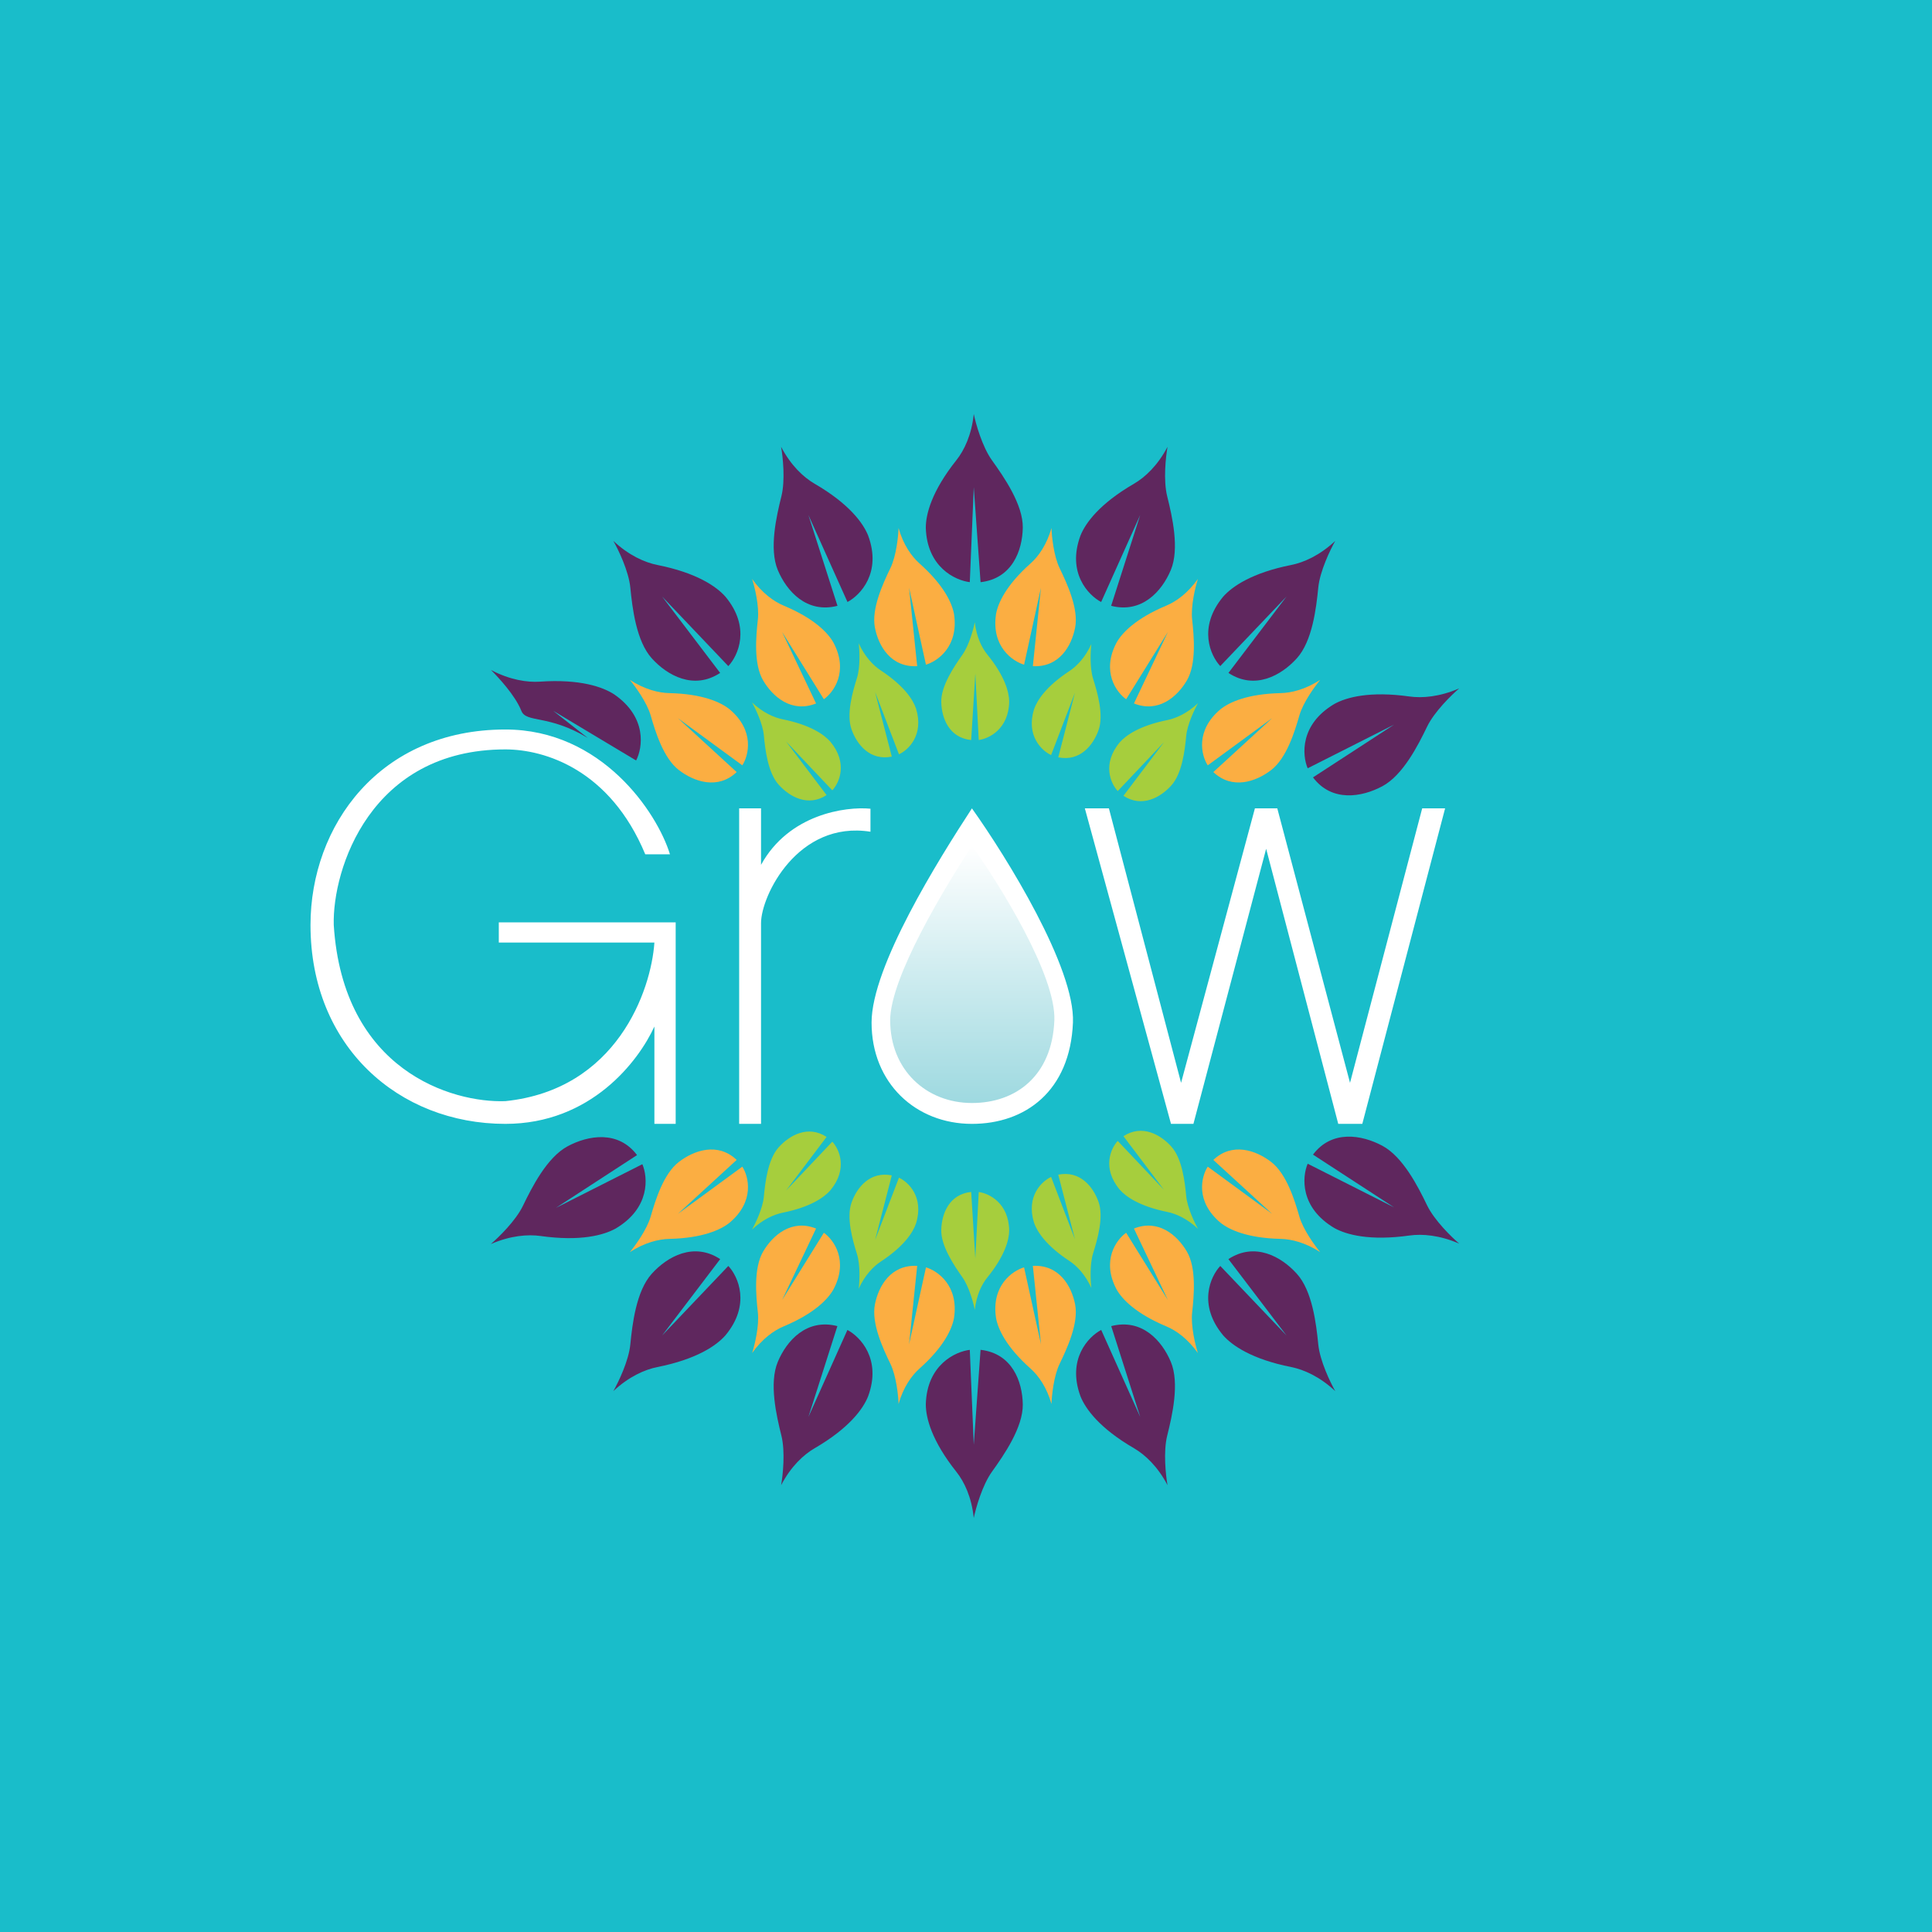
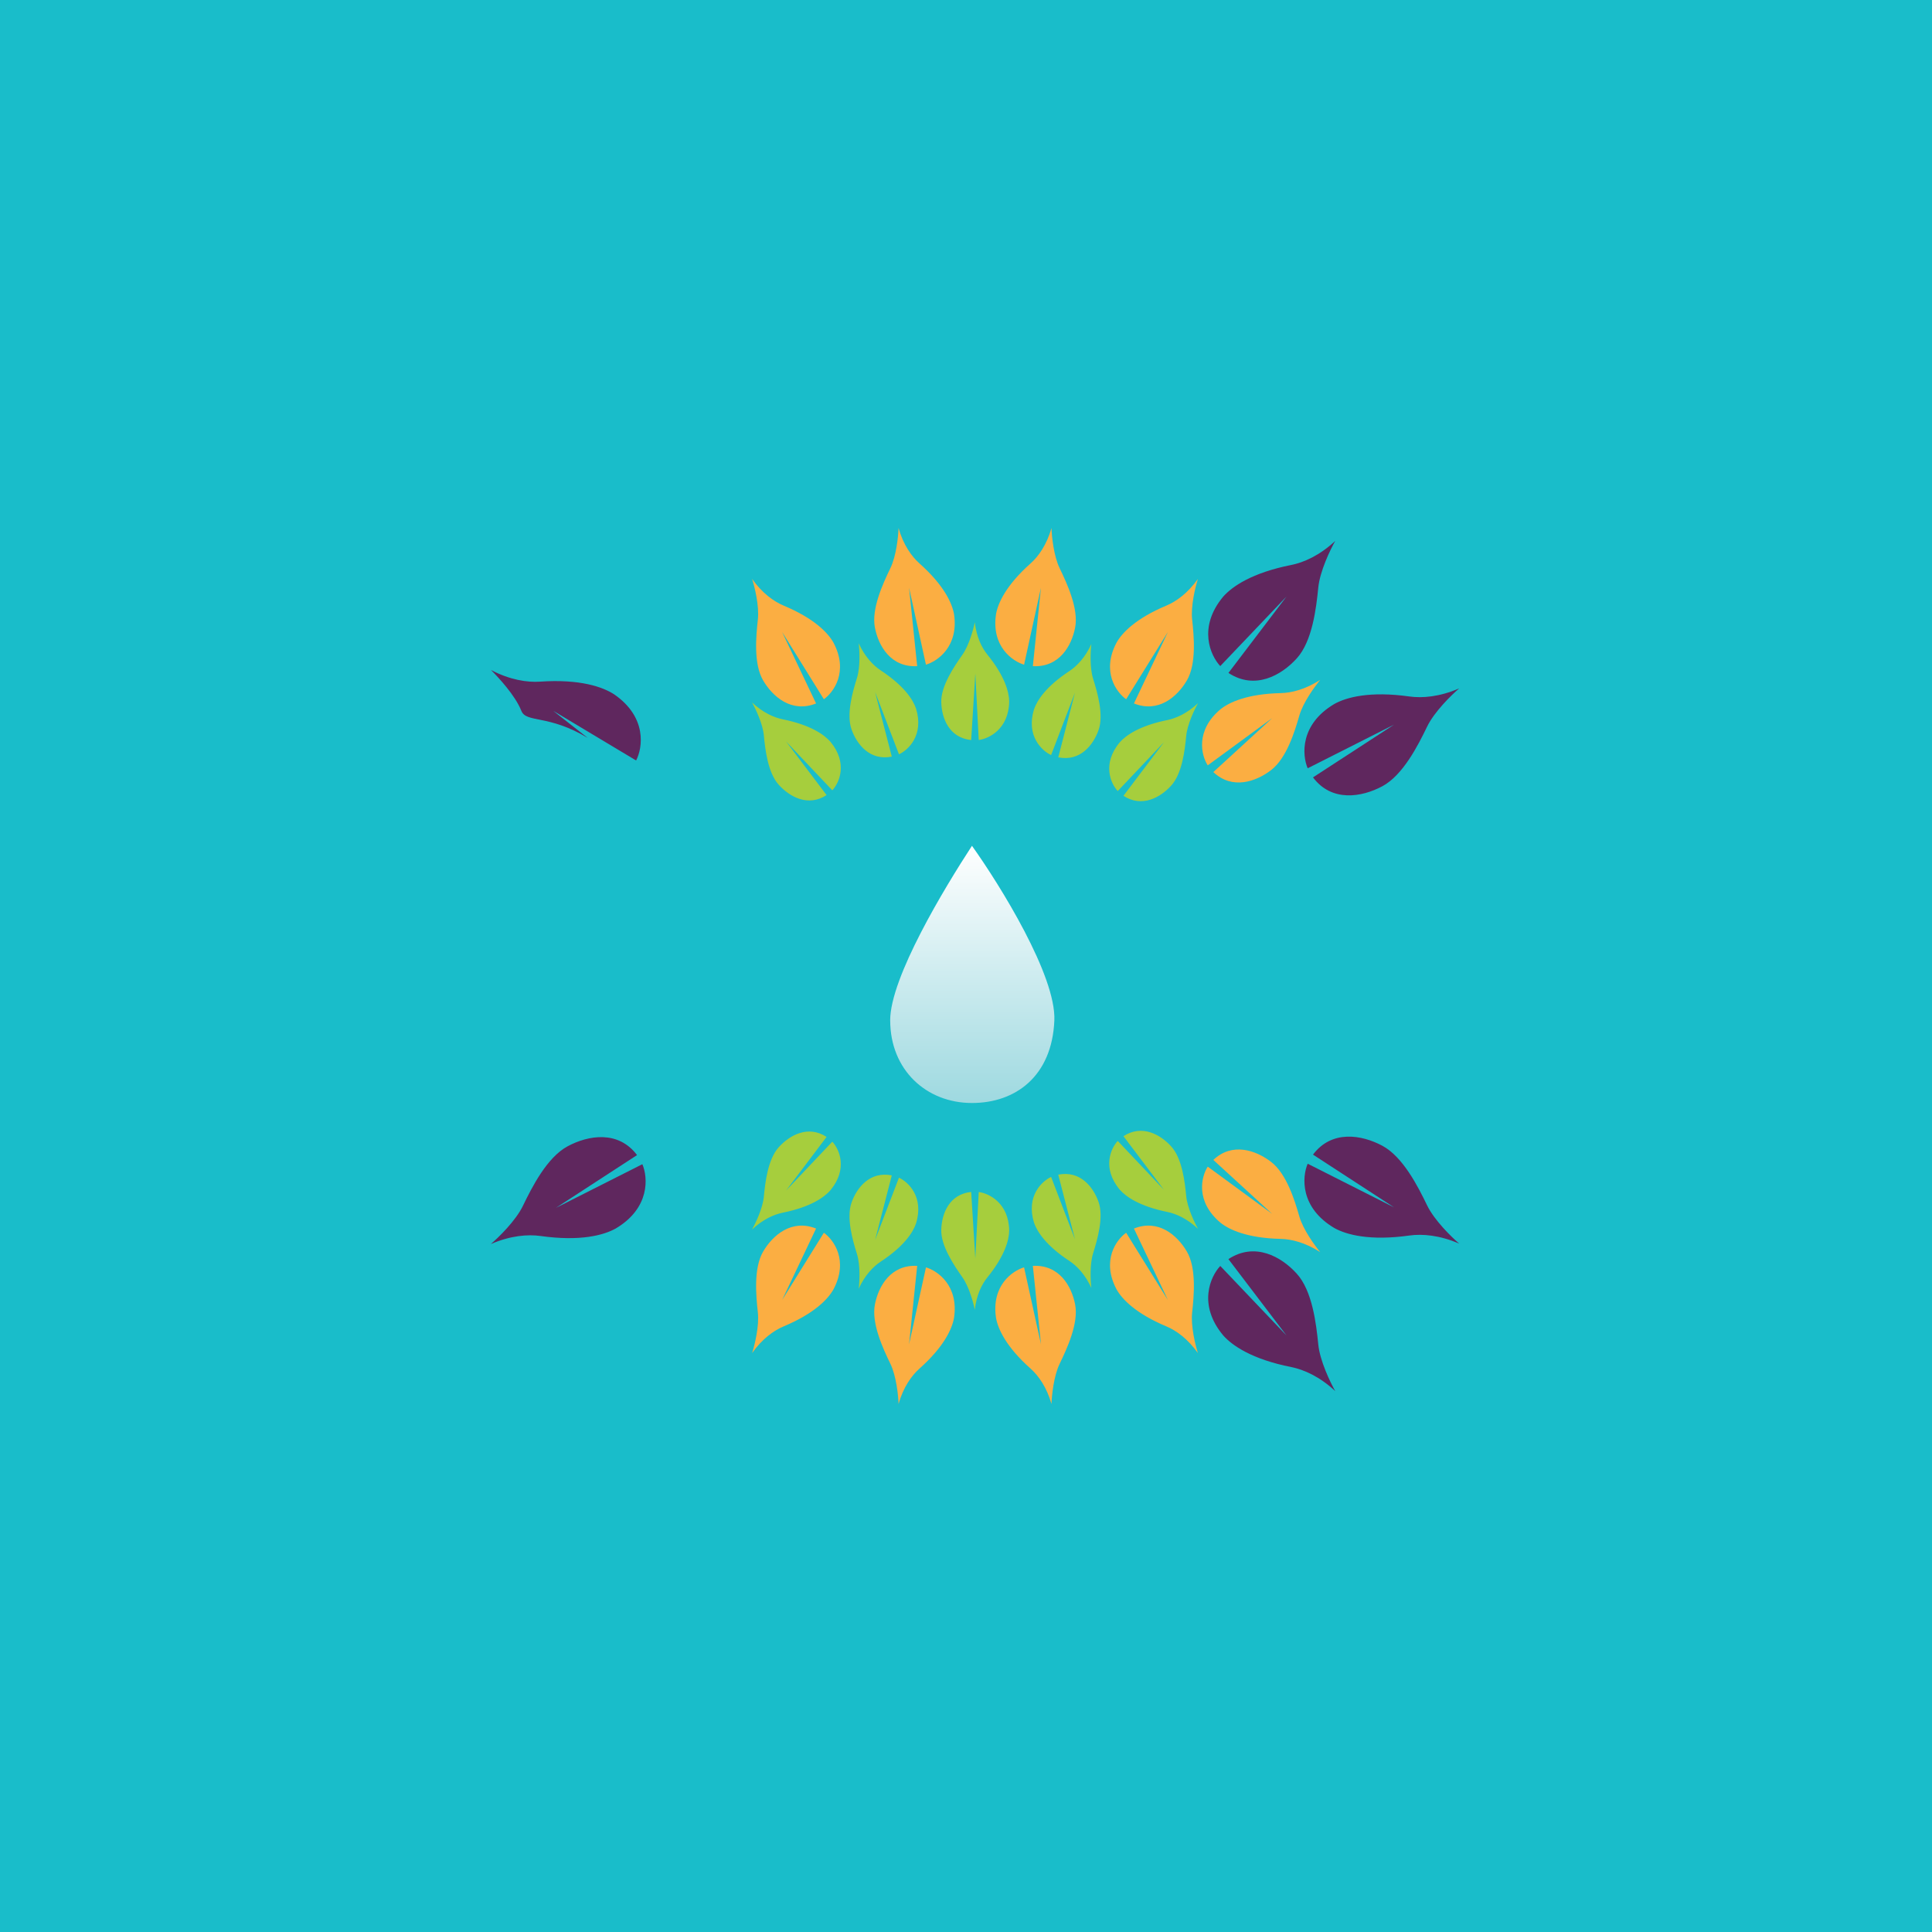
<svg xmlns="http://www.w3.org/2000/svg" width="56" height="56">
  <path fill="#19BDCA" d="M0 0h56v56H0z" />
-   <path fill="#fff" d="M14.649 21.145c2.79 0 4.398 2.404 4.77 3.617h-.716c-1.02-2.454-2.912-3.04-4.054-3.04-3.912 0-5.018 3.476-4.975 5.09.268 4.218 3.428 5.161 4.975 5.105 3.228-.334 4.224-3.203 4.319-4.596h-4.51v-.585h5.127v5.84h-.617v-2.822c-.459 1.005-1.84 2.822-4.32 2.822-3.091 0-5.648-2.243-5.648-5.764 0-2.871 1.993-5.667 5.649-5.667zm6.776 11.431V23.43h.634v1.638c.806-1.468 2.45-1.697 3.172-1.627v.667c-2.105-.333-3.172 1.856-3.172 2.649v5.818h-.634zm12.517 0-2.497-9.145h.697l2.092 7.955 2.14-7.955h.649l2.108 7.955 2.092-7.955h.664l-2.4 9.145h-.697l-2.09-7.974-2.108 7.974h-.649zm-8.679-2.936c0-1.627 1.94-4.724 2.909-6.209 1.003 1.408 2.994 4.621 2.928 6.21-.082 1.985-1.38 2.935-2.928 2.935-1.63 0-2.909-1.183-2.909-2.936z" />
  <path fill="url(#paint0_linear)" d="M25.802 29.578c0-1.247 1.581-3.851 2.371-5.062.819 1.148 2.442 3.767 2.388 5.062-.067 1.618-1.125 2.393-2.388 2.393-1.328 0-2.37-.964-2.37-2.393z" />
-   <path fill="#5F275E" d="m28.11 16.875.115-2.752.197 2.752c.915-.104 1.213-.915 1.224-1.58.01-.666-.543-1.466-.894-1.954-.28-.391-.468-1.057-.527-1.341-.062.606-.276 1.053-.505 1.34-.715.899-.885 1.564-.885 1.954.03 1.146.857 1.531 1.276 1.58zm0 22.25.115 2.752.197-2.752c.915.104 1.213.915 1.224 1.58.01.666-.543 1.466-.894 1.954-.28.391-.468 1.057-.527 1.341-.062-.606-.276-1.053-.505-1.34-.715-.899-.885-1.564-.885-1.954.03-1.146.857-1.531 1.276-1.58zm3.807-21.675 1.132-2.522-.842 2.632c.89.229 1.47-.42 1.729-1.036.258-.616.04-1.558-.104-2.138-.116-.463-.042-1.15.01-1.436-.285.543-.65.883-.971 1.07-1.001.581-1.408 1.14-1.553 1.504-.399 1.077.227 1.73.599 1.925zm.002 21.099 1.131 2.522-.841-2.633c.89-.23 1.47.42 1.728 1.036.258.616.04 1.558-.105 2.138-.116.464-.042 1.151.009 1.437-.284-.543-.65-.883-.97-1.07-1-.581-1.406-1.14-1.552-1.504-.398-1.078.228-1.731.6-1.926zM24.565 17.45l-1.133-2.522.843 2.632c-.891.229-1.471-.42-1.73-1.036-.257-.616-.04-1.558.104-2.138.116-.463.043-1.15-.009-1.436.284.543.65.883.97 1.07 1.002.581 1.408 1.14 1.554 1.504.398 1.077-.228 1.73-.6 1.925zm-.002 21.099-1.131 2.522.84-2.633c-.89-.23-1.47.42-1.727 1.036-.258.616-.04 1.558.104 2.138.116.464.043 1.151-.008 1.437.283-.543.649-.883.97-1.07 1-.581 1.406-1.14 1.551-1.504.398-1.078-.228-1.731-.6-1.926zM21.11 19.307l-1.918-2.016 1.682 2.214c-.764.503-1.53.076-1.981-.422-.451-.499-.564-1.458-.623-2.052-.046-.475-.347-1.1-.492-1.353.45.421.91.625 1.276.698 1.141.227 1.713.624 1.974.92.74.89.368 1.708.083 2.011zm.001 17.387-1.919 2.016 1.683-2.214c-.765-.502-1.53-.076-1.982.423-.451.498-.564 1.457-.623 2.05-.046.476-.348 1.1-.492 1.353.45-.42.91-.624 1.276-.697 1.142-.227 1.714-.624 1.974-.92.74-.89.368-1.707.083-2.01z" />
-   <path fill="#FBAE42" d="m21.517 22.184-1.868-1.368 1.704 1.563c-.546.519-1.235.281-1.678-.06-.442-.341-.678-1.106-.815-1.582-.11-.38-.45-.846-.605-1.031.43.278.836.378 1.145.384.963.022 1.49.263 1.746.468.736.618.557 1.337.37 1.626zm0 11.632-1.868 1.368 1.704-1.563c-.546-.519-1.235-.282-1.678.06-.442.341-.678 1.106-.815 1.582-.11.38-.45.846-.605 1.031.43-.278.836-.377 1.145-.384.963-.022 1.49-.263 1.746-.468.736-.618.557-1.337.37-1.626z" />
  <path fill="#A6CE3D" d="m24.125 22.908-1.34-1.416 1.174 1.554c-.537.35-1.072.05-1.388-.3-.315-.35-.392-1.021-.431-1.438-.032-.332-.242-.77-.343-.948.315.296.637.439.893.49.799.162 1.198.441 1.38.65.516.623.255 1.195.055 1.408zm0 10.184-1.34 1.416 1.174-1.554c-.537-.35-1.072-.05-1.388.3-.315.35-.392 1.021-.431 1.438-.032.332-.242.77-.343.948.315-.296.637-.439.893-.49.799-.162 1.198-.441 1.38-.65.516-.623.255-1.195.055-1.408zm8.273-10.162 1.34-1.417-1.174 1.554c.536.35 1.072.05 1.387-.3.315-.35.392-1.02.432-1.437.032-.333.242-.771.342-.948-.314.295-.636.438-.892.49-.799.162-1.199.44-1.38.649-.517.624-.255 1.196-.055 1.408zm0 10.14 1.34 1.417-1.174-1.554c.536-.35 1.072-.05 1.387.3.315.35.392 1.02.432 1.437.032.333.242.771.342.948-.314-.295-.636-.438-.892-.49-.799-.162-1.199-.44-1.38-.649-.517-.624-.255-1.196-.055-1.408zm-6.341-11.206-.692-1.806.484 1.873c-.632.126-1.012-.35-1.167-.79-.156-.441.033-1.091.158-1.491.1-.32.075-.803.05-1.005.177.39.42.642.636.785.677.445.94.85 1.026 1.11.236.77-.228 1.202-.495 1.324zm0 12.272-.692 1.806.484-1.873c-.632-.126-1.012.35-1.167.79-.156.441.033 1.091.158 1.491.1.32.075.803.05 1.005.177-.39.42-.642.636-.785.677-.444.94-.85 1.026-1.11.236-.77-.228-1.202-.495-1.324zm4.41-12.25.691-1.807-.484 1.873c.633.126 1.012-.35 1.168-.79.156-.44-.033-1.09-.158-1.49-.1-.32-.075-.804-.05-1.005-.178.39-.42.641-.637.784-.677.445-.938.851-1.026 1.111-.236.768.229 1.201.496 1.324zm0 12.228.691 1.806-.484-1.872c.633-.126 1.012.35 1.168.79.156.44-.033 1.09-.158 1.49-.1.32-.075.804-.05 1.005-.178-.39-.42-.642-.637-.784-.677-.445-.938-.851-1.026-1.111-.236-.769.229-1.201.496-1.324zm-2.098-12.665-.099-1.926-.12 1.928c-.641-.067-.855-.633-.867-1.099-.012-.465.37-1.03.612-1.373.195-.276.321-.744.36-.943.048.424.201.736.363.936.507.624.631 1.088.634 1.362-.014.802-.59 1.078-.883 1.115zm0 13.102-.099 1.926-.12-1.928c-.641.067-.855.633-.867 1.099-.012.466.37 1.03.612 1.374.195.275.321.743.36.942.048-.424.201-.736.363-.936.507-.624.631-1.088.634-1.362-.014-.802-.59-1.077-.883-1.115z" />
  <path fill="#FBAE42" d="m35.007 22.184 1.867-1.368-1.705 1.563c.547.519 1.236.281 1.678-.06.443-.341.68-1.106.816-1.582.11-.38.45-.846.605-1.031-.43.278-.836.378-1.145.384-.964.022-1.49.263-1.746.468-.736.618-.557 1.337-.37 1.626zm0 11.632 1.867 1.368-1.705-1.563c.547-.519 1.236-.282 1.678.06.443.341.68 1.106.816 1.582.11.38.45.846.605 1.031-.43-.278-.836-.377-1.145-.384-.964-.022-1.49-.263-1.746-.468-.736-.618-.557-1.337-.37-1.626zM23.88 20.268l-1.21-1.95.984 2.072c-.705.282-1.254-.189-1.534-.667-.28-.478-.207-1.274-.153-1.765.044-.393-.093-.949-.167-1.178.293.415.631.655.915.774.887.372 1.282.787 1.442 1.07.448.842.006 1.444-.277 1.644zm0 15.464-1.21 1.95.984-2.072c-.705-.282-1.254.189-1.534.667-.28.478-.207 1.274-.153 1.765.044.393-.093.949-.167 1.178.293-.415.631-.656.915-.774.887-.372 1.282-.787 1.442-1.07.448-.842.006-1.444-.277-1.644zm8.762-15.464 1.21-1.95-.984 2.072c.706.282 1.254-.189 1.534-.667.28-.478.207-1.274.153-1.765-.043-.393.093-.949.167-1.178-.293.415-.631.655-.915.774-.886.372-1.282.787-1.442 1.07-.447.842-.006 1.444.277 1.644zm0 15.464 1.21 1.95-.984-2.072c.706-.282 1.254.189 1.534.667.28.478.207 1.274.153 1.765-.043.393.093.949.167 1.178-.293-.415-.631-.656-.915-.774-.886-.372-1.282-.787-1.442-1.07-.447-.842-.006-1.444.277-1.644zm-5.803-16.466-.489-2.229.235 2.272c-.762.04-1.122-.58-1.226-1.121-.104-.542.232-1.27.448-1.717.174-.357.23-.926.238-1.166.137.486.377.822.605 1.025.712.634.947 1.153 1.003 1.472.14.939-.48 1.366-.814 1.464zm.001 17.469-.49 2.229.235-2.272c-.762-.04-1.121.58-1.226 1.121-.104.542.232 1.27.449 1.716.173.358.23.927.237 1.167.137-.486.377-.822.605-1.025.712-.634.947-1.153 1.003-1.472.14-.939-.48-1.366-.814-1.464zm2.844-17.469.488-2.229-.234 2.272c.762.04 1.121-.58 1.226-1.121.104-.542-.233-1.27-.449-1.717-.173-.357-.23-.926-.237-1.166-.138.486-.377.822-.605 1.025-.713.634-.947 1.153-1.003 1.472-.14.939.48 1.366.814 1.464zm-.001 17.469.49 2.229-.235-2.272c.761-.04 1.121.58 1.226 1.121.104.542-.233 1.27-.449 1.716-.173.358-.23.927-.237 1.167-.138-.486-.377-.822-.605-1.025-.713-.634-.947-1.153-1.003-1.472-.14-.939.479-1.366.813-1.464z" />
  <path fill="#5F275E" d="m35.37 19.307 1.92-2.016-1.683 2.214c.764.503 1.53.076 1.981-.422.452-.499.564-1.458.623-2.052.047-.475.348-1.1.492-1.353-.45.421-.91.625-1.276.698-1.141.227-1.713.624-1.974.92-.739.89-.368 1.708-.083 2.011zm0 17.387 1.92 2.016-1.684-2.214c.765-.502 1.531-.076 1.982.423.452.498.564 1.457.623 2.05.047.476.348 1.1.492 1.353-.45-.42-.91-.624-1.276-.697-1.142-.227-1.713-.624-1.974-.92-.74-.89-.368-1.707-.083-2.01zm2.534-14.425 2.504-1.265-2.35 1.529c.545.725 1.414.576 2.011.256.597-.32 1.035-1.186 1.296-1.726.208-.431.708-.92.931-1.11-.57.247-1.073.287-1.442.235-1.152-.162-1.828.023-2.176.216-1.003.593-.937 1.485-.774 1.865zm0 11.462 2.504 1.265-2.35-1.529c.545-.725 1.414-.576 2.011-.256.597.32 1.035 1.186 1.296 1.726.208.431.708.92.931 1.11-.57-.247-1.073-.287-1.442-.235-1.152.162-1.828-.023-2.176-.216-1.003-.593-.937-1.485-.774-1.865zm-19.285.014-2.504 1.265 2.35-1.529c-.545-.725-1.414-.576-2.011-.256-.598.32-1.035 1.186-1.296 1.725-.208.432-.708.92-.932 1.11.57-.247 1.074-.286 1.443-.234 1.152.162 1.828-.023 2.176-.216 1.003-.593.937-1.485.774-1.865zm-.181-11.702-2.403-1.44 1.001.786c-1.14-.688-1.783-.427-1.925-.786-.175-.445-.672-.977-.88-1.183.55.288 1.048.363 1.42.338 1.162-.08 1.822.153 2.154.37.957.663.824 1.548.633 1.915z" />
  <defs>
    <linearGradient id="paint0_linear" x1="28.182" x2="28.182" y1="24.516" y2="31.971" gradientUnits="userSpaceOnUse">
      <stop stop-color="#fff" />
      <stop offset="1" stop-color="#9ED9E0" />
    </linearGradient>
  </defs>
</svg>